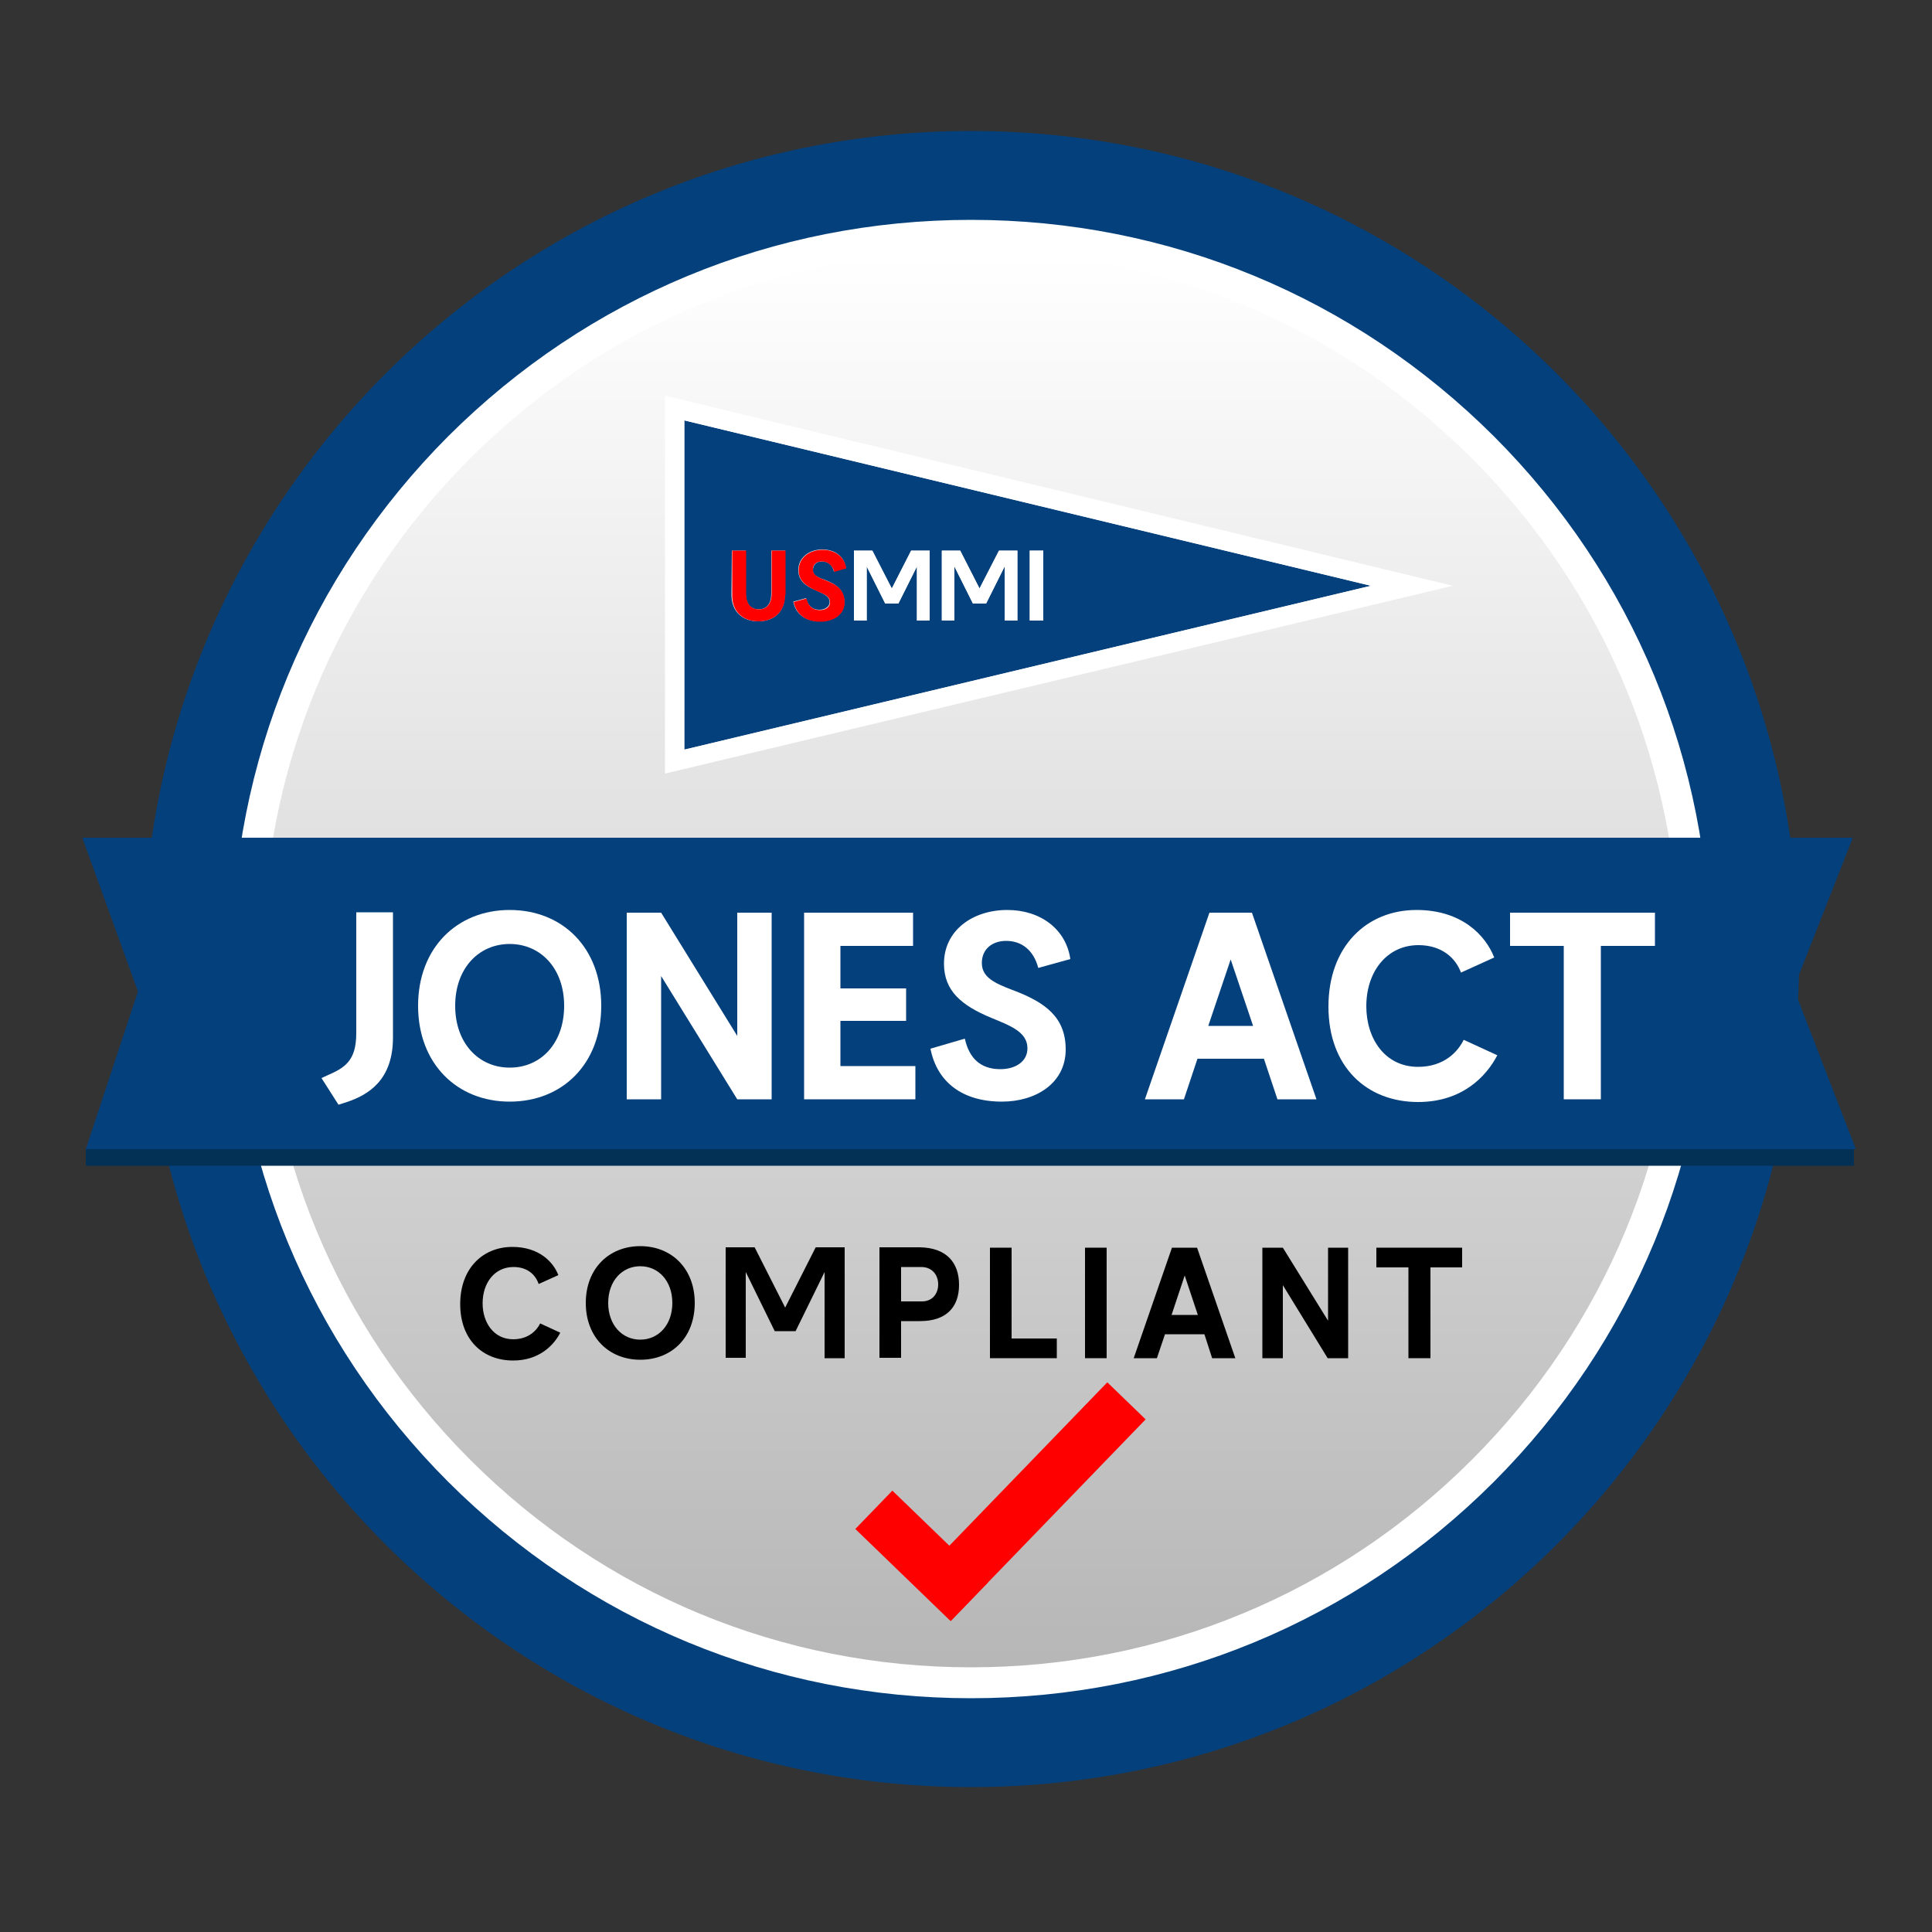
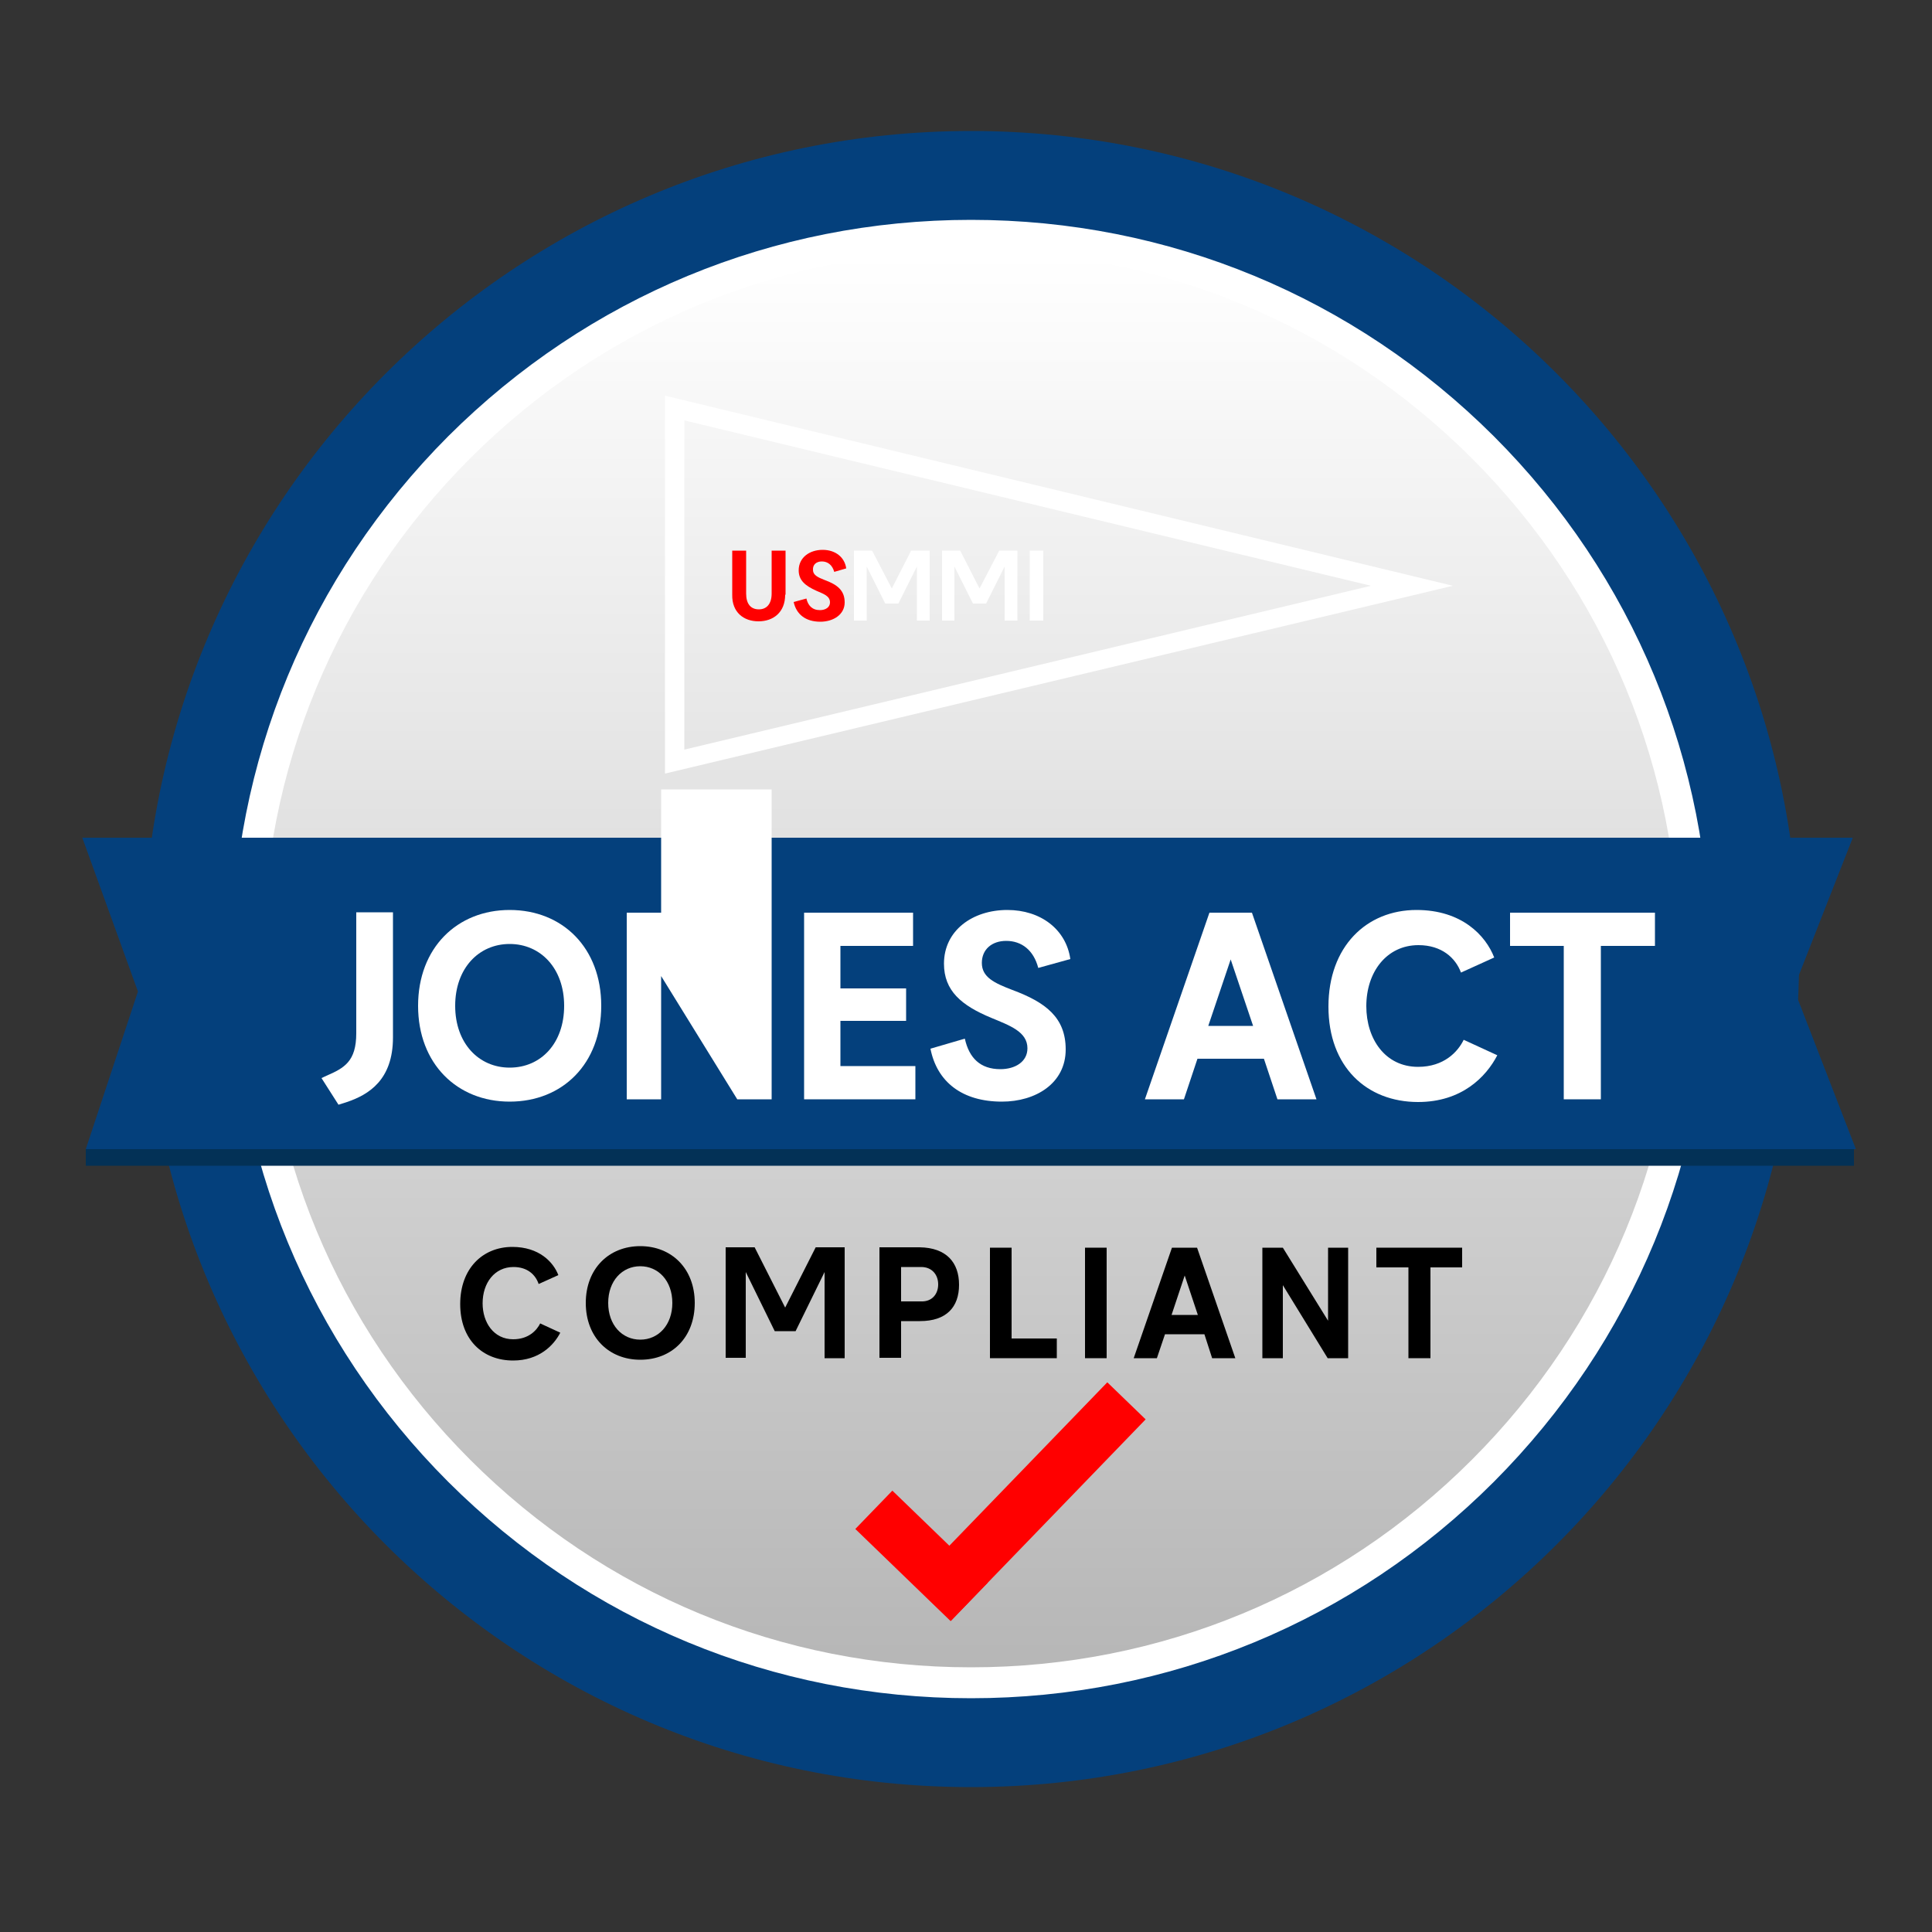
<svg xmlns="http://www.w3.org/2000/svg" version="1.1" x="0px" y="0px" width="500px" height="500px" viewBox="0 0 500 500" style="enable-background:new 0 0 500 500;" xml:space="preserve">
  <rect x="0" y="0" width="500" height="500" fill="#333333" stroke="none" />
  <style type="text/css">
	.st0{fill:url(#SVGID_1_);}
	.st1{fill:#FFFFFF;}
	.st2{fill:#04407C;}
	.st3{fill:#033156;}
	.st4{fill:#FF0000;}
	.st5{fill:url(#SVGID_00000095328467961780803340000018251155545336404639_);}
	.st6{fill:url(#SVGID_00000175296869650799940520000010686177196848614588_);}
	.st7{fill:url(#SVGID_00000040554295530765835210000007920277836732185511_);}
</style>
  <g id="Layer_1">
</g>
  <g id="Layer_2">
    <linearGradient id="SVGID_1_" gradientUnits="userSpaceOnUse" x1="255.514" y1="65.848" x2="255.514" y2="947.512">
      <stop offset="0" style="stop-color:#FFFFFF" />
      <stop offset="0.434" style="stop-color:#B3B3B3" />
    </linearGradient>
    <circle class="st0" cx="255.5" cy="245.6" r="196.8" />
    <path class="st1" d="M251.3,64.9c49,0,95,19.1,129.6,53.7c34.6,34.6,53.7,80.6,53.7,129.6s-19.1,95-53.7,129.6   c-34.6,34.6-80.6,53.7-129.6,53.7s-95-19.1-129.6-53.7C87.1,343.2,68,297.2,68,248.2s19.1-95,53.7-129.6   C156.3,84,202.4,64.9,251.3,64.9 M251.3,42.6c-113.6,0-205.6,92.1-205.6,205.6s92.1,205.6,205.6,205.6S457,361.8,457,248.2   S364.9,42.6,251.3,42.6L251.3,42.6z" />
    <path class="st2" d="M251.3,56.9c51.1,0,99.1,19.9,135.3,56c36.1,36.1,56,84.2,56,135.3s-19.9,99.1-56,135.3   c-36.1,36.1-84.2,56-135.3,56s-99.1-19.9-135.3-56c-36.1-36.1-56-84.2-56-135.3c0-51.1,19.9-99.1,56-135.3   C152.2,76.8,200.2,56.9,251.3,56.9 M251.3,33.9C133,33.9,37,129.9,37,248.2S133,462.5,251.3,462.5s214.3-95.9,214.3-214.3   S369.7,33.9,251.3,33.9L251.3,33.9z" />
    <polygon class="st2" points="21.3,216.8 479.5,216.8 464.2,255.8 480.3,297.4 22.2,297.4 35.7,256.6  " />
    <rect x="22.2" y="297.4" class="st3" width="457.6" height="4.3" />
    <g>
      <path d="M132.9,327.9c-4.9,0-8,4.1-8,9.4c0,5,2.9,9.3,7.9,9.3c4,0,6.1-2.3,7-4.1l5.2,2.4c-1.7,3.3-5.5,7.2-12.2,7.2    c-7.9,0-13.7-5.4-13.7-14.6c0-9.2,5.8-14.8,13.5-14.8c6.9,0,10.6,3.9,11.9,7.3l-5.1,2.3C138.6,329.9,136.5,327.9,132.9,327.9z" />
      <path d="M151.6,337.2c0-8.9,6-14.7,14.1-14.7c8.1,0,14.1,5.8,14.1,14.7c0,8.9-5.9,14.7-14.1,14.7    C157.6,351.9,151.6,346.1,151.6,337.2z M174,337.2c0-5.7-3.6-9.5-8.3-9.5c-4.7,0-8.3,3.8-8.3,9.5c0,5.7,3.6,9.5,8.3,9.5    C170.4,346.7,174,342.9,174,337.2z" />
      <path d="M218.6,351.5h-5.2v-22.3l-7.5,15.3h-5.4l-7.5-15.3v22.2h-5.2v-28.6h7.5l7.9,15.6l7.9-15.6h7.5V351.5z" />
      <path d="M248.2,332.5c0,5.8-3.3,9.4-10.1,9.4h-4.9v9.5h-5.6v-28.6h10.4C244.9,322.9,248.2,326.7,248.2,332.5z M242.8,332.4    c0-2.5-1.6-4.5-4.4-4.5h-5.2v8.9h5.2C241.2,336.9,242.8,334.9,242.8,332.4z" />
      <path d="M273.5,346.4v5.1h-17.3v-28.6h5.6v23.5H273.5z" />
      <path d="M286.4,322.9v28.6h-5.6v-28.6H286.4z" />
      <path d="M311.7,345.3h-10.2l-2.1,6.2h-6l9.9-28.6h6.5l9.9,28.6h-6L311.7,345.3z M310,340.3l-3.4-10.2l-3.4,10.2H310z" />
      <path d="M348.9,322.9v28.6h-5.3L332,332.6v18.9h-5.3v-28.6h5.3l11.7,18.9v-18.9H348.9z" />
      <path d="M378.5,328h-8.3v23.5h-5.7V328h-8.3v-5.1h22.2V328z" />
    </g>
    <g>
      <path class="st1" d="M101.7,236.2v32.3c0,11-6.3,14.8-11.9,16.7l-2.2,0.7l-4.4-6.9l1.3-0.6c4.6-2,7.7-3.7,7.7-11v-31.3H101.7z" />
      <path class="st1" d="M108.2,260.3c0-15,10.1-24.8,23.7-24.8c13.7,0,23.7,9.8,23.7,24.8c0,15-10,24.8-23.7,24.8    C118.3,285.1,108.2,275.3,108.2,260.3z M146,260.3c0-9.7-6.1-16-14.1-16c-8,0-14.1,6.3-14.1,16c0,9.7,6.1,16,14.1,16    C140,276.3,146,270,146,260.3z" />
-       <path class="st1" d="M199.7,236.2v48.3h-8.9l-19.7-31.9v31.9h-8.9v-48.3h8.9l19.7,31.9v-31.9H199.7z" />
+       <path class="st1" d="M199.7,236.2v48.3h-8.9l-19.7-31.9v31.9h-8.9v-48.3h8.9v-31.9H199.7z" />
      <path class="st1" d="M236.9,275.9v8.6h-28.8v-48.3h28.2v8.6h-18.8v11h17v8.4h-17v11.7H236.9z" />
      <path class="st1" d="M260.4,243.5c-3.7,0-6.3,2.2-6.3,5.7c0,3.7,3.2,5.2,7.9,7c8.6,3.2,13.8,7.1,13.8,15.4    c0,8.8-7.8,13.5-16.5,13.5c-10.3,0-16.8-5.1-18.5-13.7l8.9-2.6c1.1,5,4,7.9,9.2,7.9c3.8,0,7-1.9,7-5.4c0-4.3-4.6-5.9-9.4-7.9    c-7.7-3.2-12.2-7-12.2-14c0-8.6,7.4-13.9,16.4-13.9c8.6,0,15.2,5,16.3,12.7l-8.3,2.3C267.5,245.9,264.4,243.5,260.4,243.5z" />
      <path class="st1" d="M327.1,274h-17.2l-3.5,10.5h-10.1l16.7-48.3h11l16.7,48.3h-10.1L327.1,274z M324.3,265.5l-5.8-17.2l-5.8,17.2    H324.3z" />
      <path class="st1" d="M367.1,244.6c-8.2,0-13.5,6.9-13.5,15.8c0,8.5,4.9,15.7,13.4,15.7c6.7,0,10.3-3.9,11.8-7l8.7,4    c-2.9,5.6-9.2,12.1-20.5,12.1c-13.3,0-23.2-9.1-23.2-24.7c0-15.5,9.8-25,22.8-25c11.7,0,17.9,6.6,20.1,12.3l-8.6,3.9    C376.7,247.9,373.1,244.6,367.1,244.6z" />
      <path class="st1" d="M428.2,244.8h-13.9v39.7h-9.6v-39.7h-13.9v-8.6h37.5V244.8z" />
    </g>
    <rect x="230.1" y="381.6" transform="matrix(0.695 -0.719 0.719 0.695 -198.108 310.098)" class="st4" width="72.5" height="13.8" />
    <rect x="231.6" y="385.4" transform="matrix(0.695 -0.719 0.719 0.695 -216.71 294.364)" class="st4" width="13.8" height="34.3" />
    <g>
-       <path class="st2" d="M177.1,108.8v85.2l177.7-42.4L177.1,108.8z M270,142.5v18.1h-3.5v-18.1H270z M255.2,156.2h-3.4l-4.8-9.6v14    h-3.3v-18.1h4.8l5,9.8l5-9.8h4.8v18.1h-3.3v-14L255.2,156.2z M232.5,156.2h-3.4l-4.8-9.6v14H221v-18.1h4.8l5,9.8l5-9.8h4.8v18.1    h-3.3v-14L232.5,156.2z M213.3,150c3.2,1.2,5.2,2.7,5.2,5.8c0,3.3-2.9,5-6.3,5c-3.8,0-6.3-1.9-6.9-5.1l3.3-0.9    c0.4,1.8,1.5,3,3.5,3c1.4,0,2.6-0.8,2.6-2c0-1.6-1.8-2.2-3.5-3c-2.9-1.2-4.6-2.6-4.6-5.3c0-3.2,2.8-5.3,6.2-5.3    c3.3,0,5.7,1.8,6.1,4.8l-3.1,0.9c-0.4-1.8-1.6-2.6-3.1-2.6c-1.3,0-2.3,0.8-2.3,2.2C210.3,148.8,211.5,149.4,213.3,150z     M189.4,142.5h3.6v11.1c0,2.7,1.3,4.1,3.3,4.1c2.1,0,3.3-1.4,3.3-4.1v-11.1h3.6v11.4h-0.1c0,4.7-3,6.9-6.9,6.9    c-3.8,0-6.9-2.3-6.9-6.9L189.4,142.5L189.4,142.5z" />
      <path class="st1" d="M172.1,102.4v97.8l203.9-48.6L172.1,102.4z M177.1,108.8l177.7,42.8l-177.7,42.4V108.8z" />
      <path class="st4" d="M196.3,160.8c3.8,0,6.9-2.3,6.9-6.9h0.1v-11.4h-3.6v11.1c0,2.7-1.3,4.1-3.3,4.1c-2.1,0-3.3-1.4-3.3-4.1v-11.1    h-3.6v11.4C189.4,158.5,192.5,160.8,196.3,160.8z" />
      <path class="st4" d="M212.7,145.3c1.5,0,2.7,0.9,3.2,2.7l3.1-0.9c-0.4-2.9-2.8-4.8-6.1-4.8c-3.4,0-6.2,2-6.2,5.3    c0,2.6,1.7,4,4.6,5.3c1.8,0.8,3.5,1.3,3.5,3c0,1.3-1.2,2-2.6,2c-2,0-3.1-1.2-3.5-3l-3.3,0.9c0.7,3.2,3.1,5.1,6.9,5.1    c3.3,0,6.3-1.8,6.3-5c0-3.1-1.9-4.6-5.2-5.8c-1.8-0.7-3-1.3-3-2.6C210.3,146.1,211.3,145.3,212.7,145.3z" />
      <polygon class="st1" points="240.6,160.6 240.6,142.5 235.8,142.5 230.8,152.3 225.7,142.5 221,142.5 221,160.6 224.3,160.6     224.3,146.6 229.1,156.2 232.5,156.2 237.3,146.6 237.3,160.6   " />
      <polygon class="st1" points="263.3,160.6 263.3,142.5 258.6,142.5 253.5,152.3 248.5,142.5 243.8,142.5 243.8,160.6 247,160.6     247,146.6 251.8,156.2 255.2,156.2 260,146.6 260,160.6   " />
      <rect x="266.5" y="142.5" class="st1" width="3.5" height="18.1" />
    </g>
  </g>
</svg>